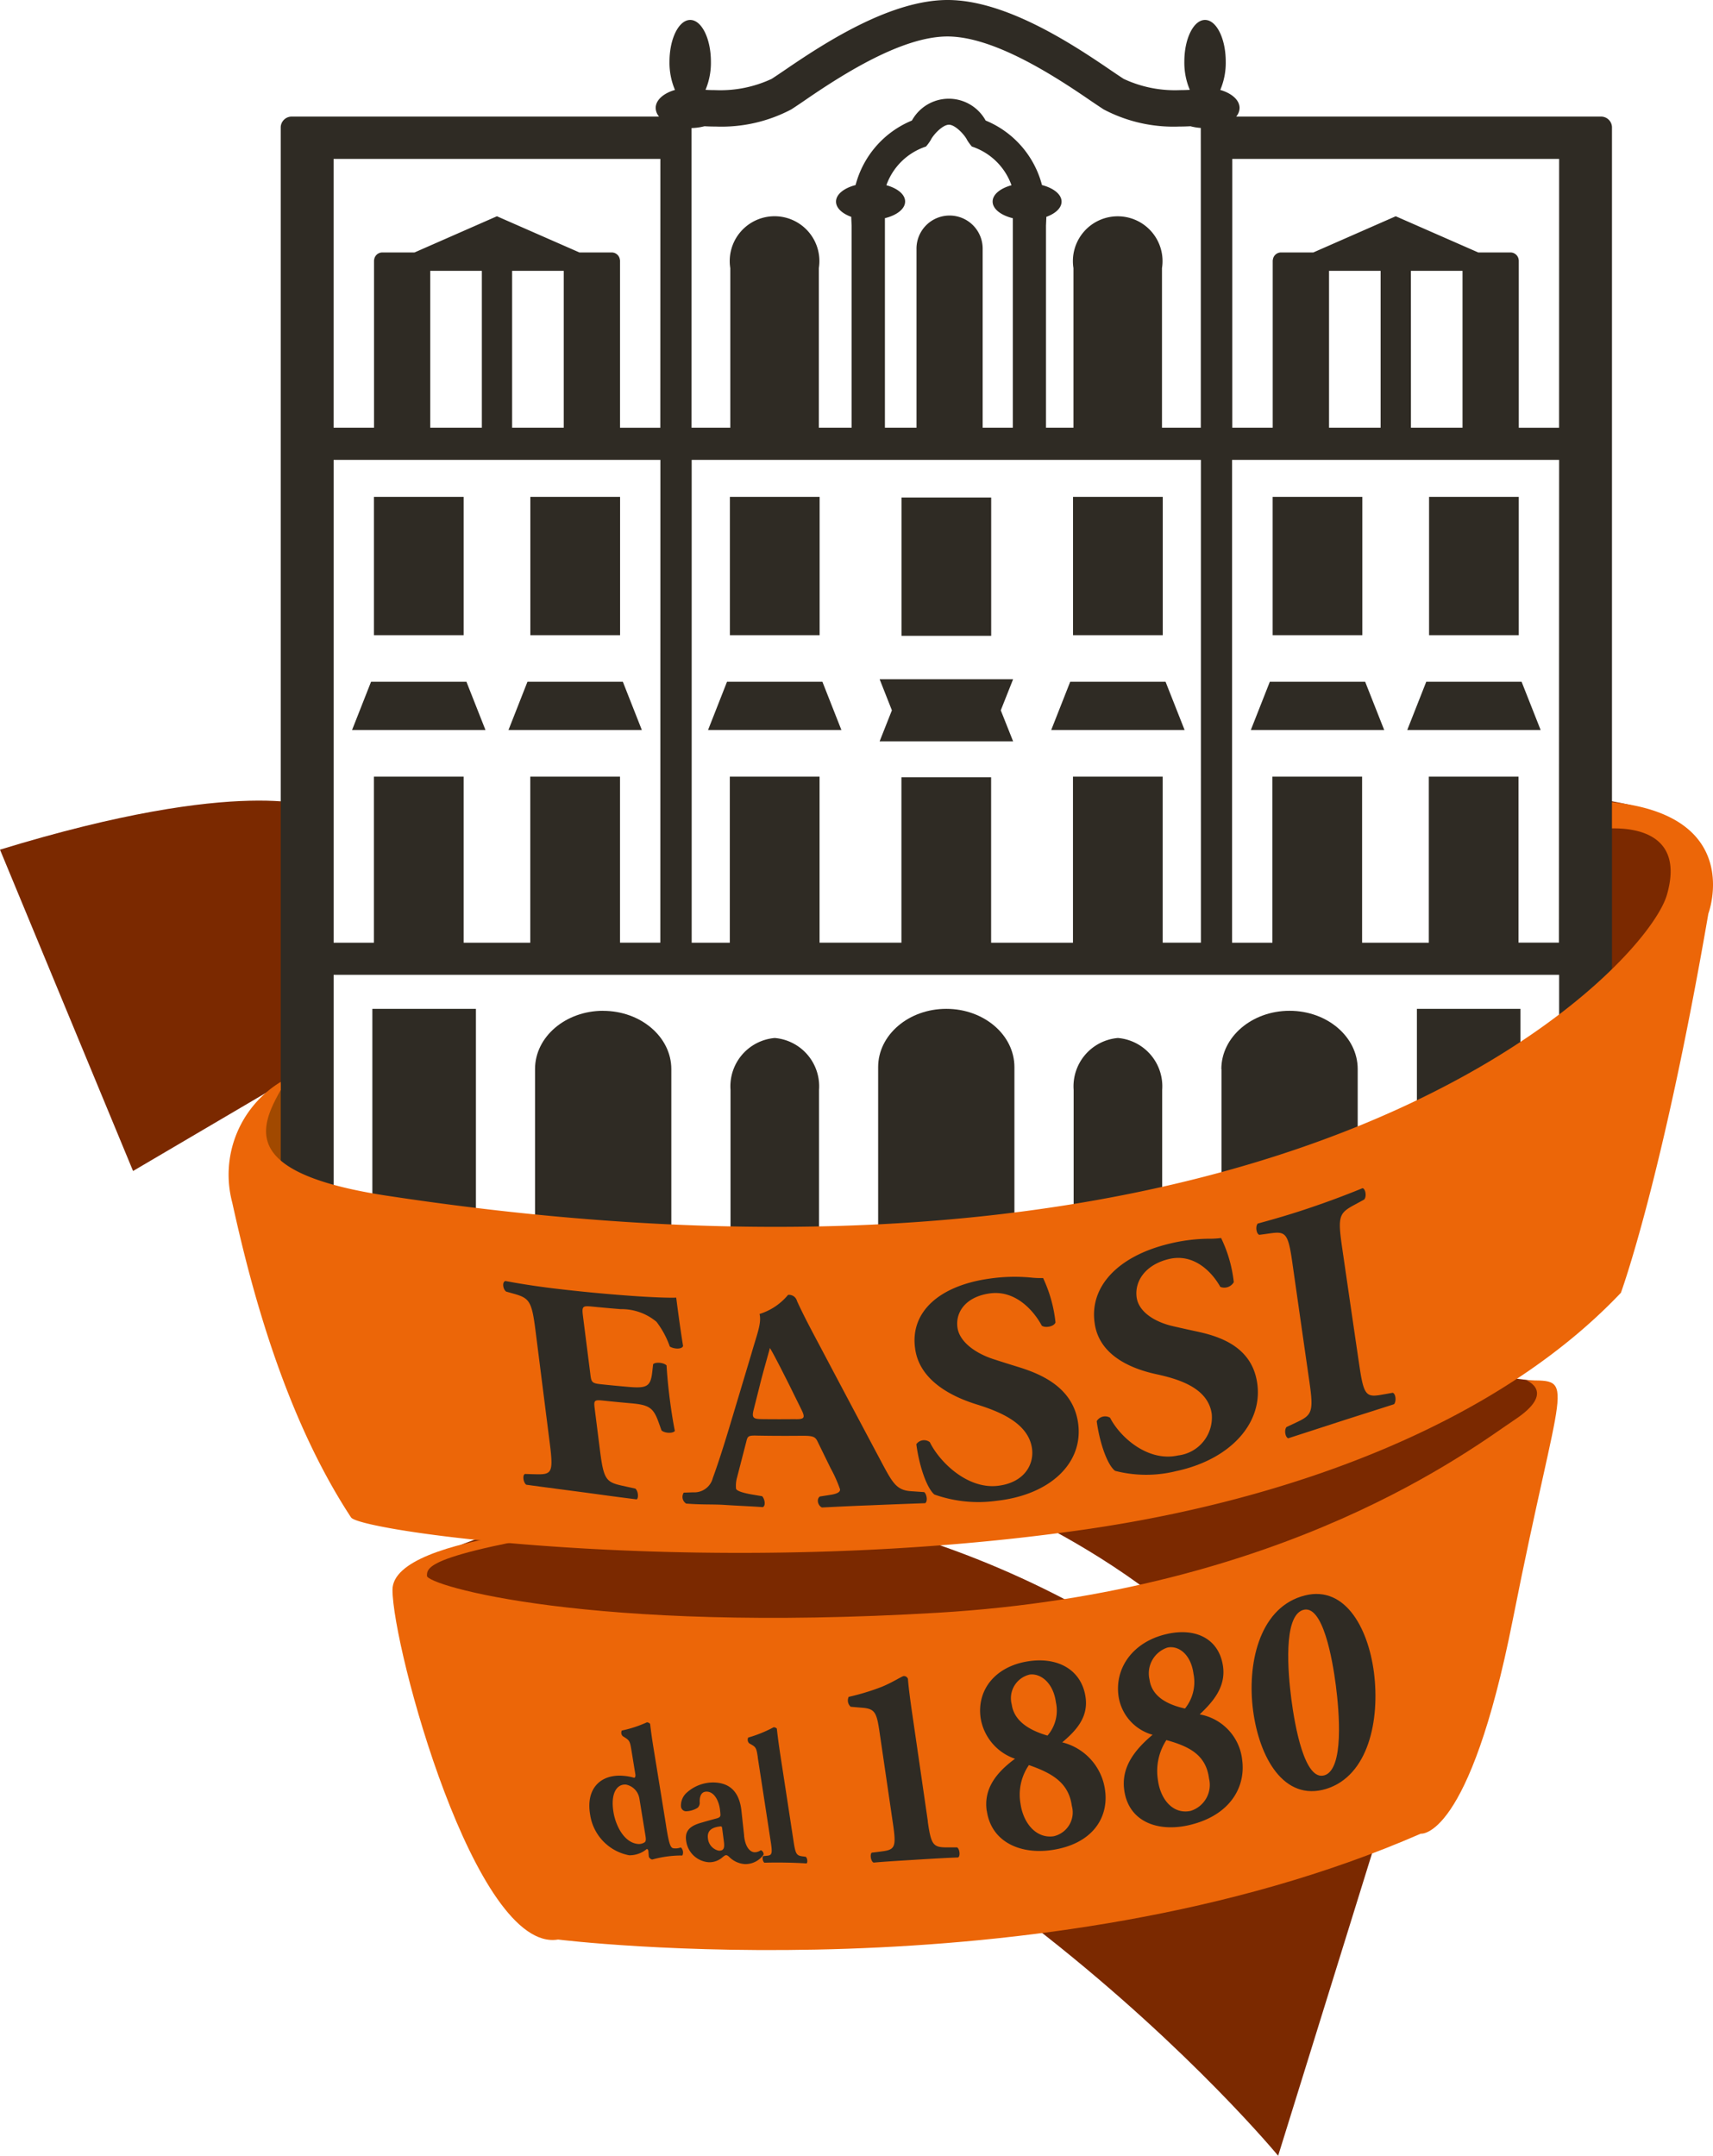
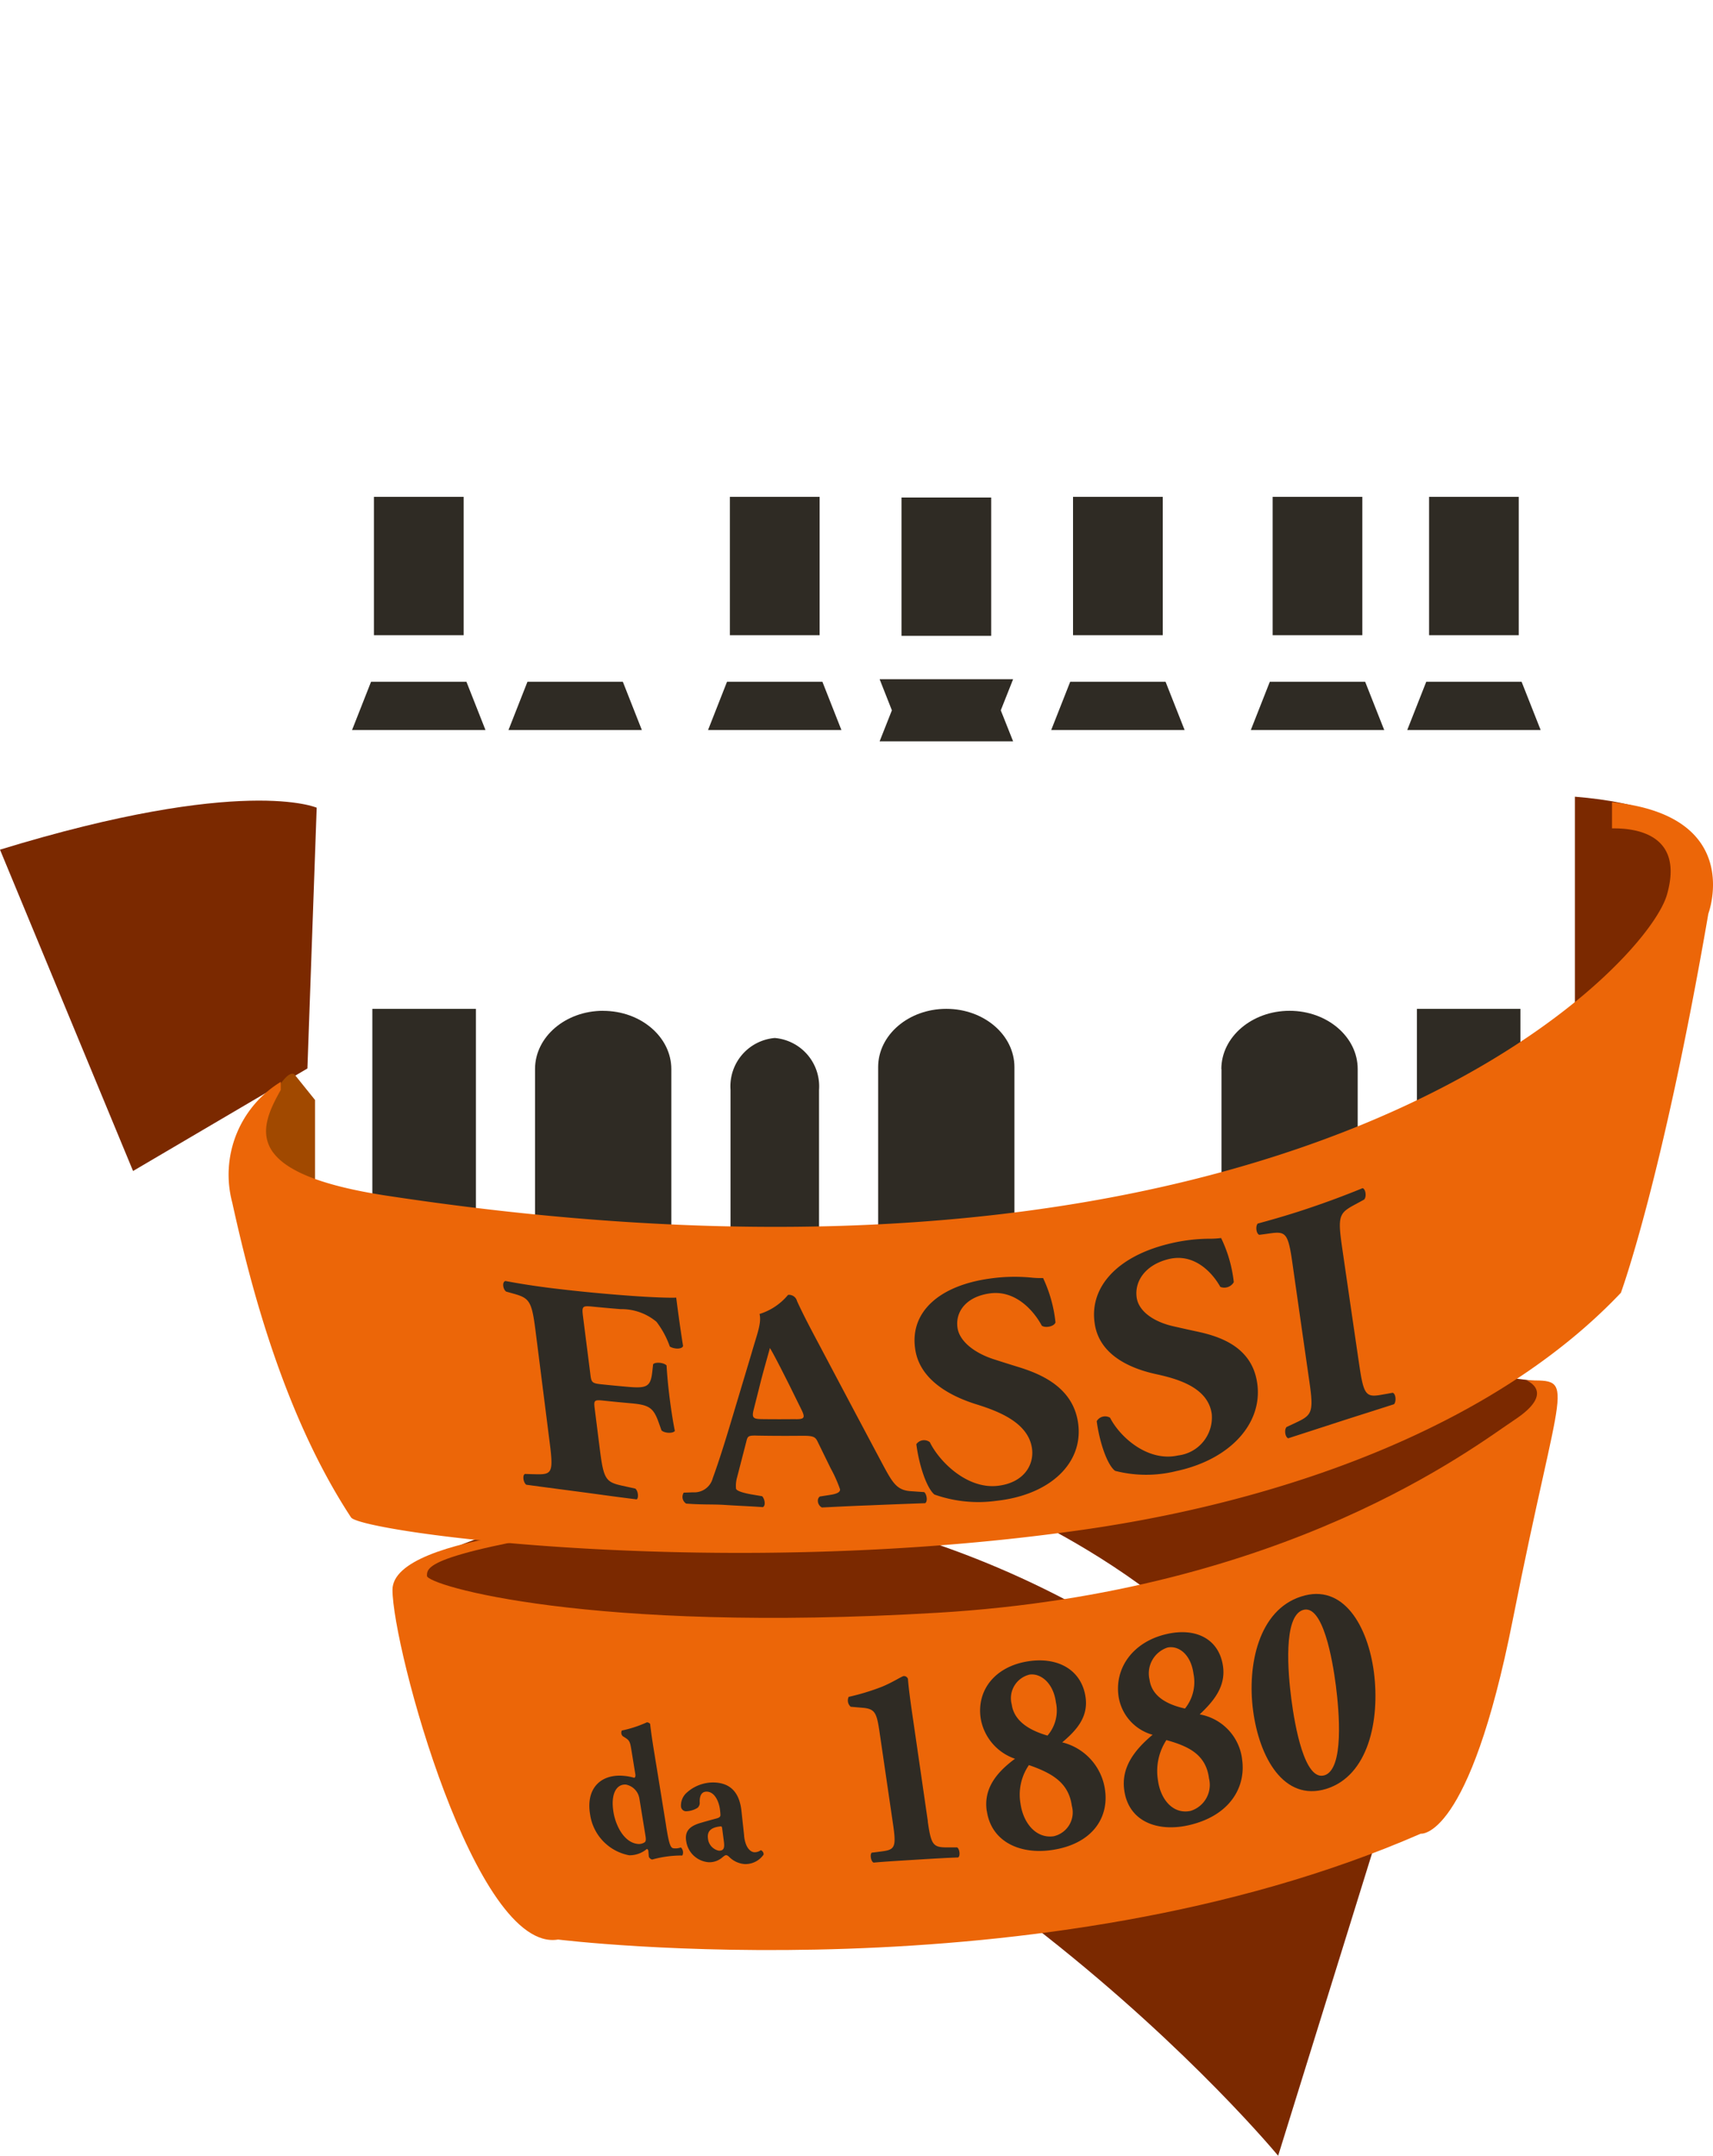
<svg xmlns="http://www.w3.org/2000/svg" width="127.16" height="160" viewBox="0 0 127.16 160">
  <defs>
    <style>
            .cls-1{fill:#7b2900}.cls-3{fill:#2f2b24}.cls-4{fill:#ec6608}
        </style>
  </defs>
  <g id="Raggruppa_108" data-name="Raggruppa 108" transform="translate(-381.461 -247.957)">
    <path id="Tracciato_36" data-name="Tracciato 36" class="cls-1" d="m381.461 288.5 9.877 23.848 12.943-7.609.689-19.354s-5.454-2.419-23.51 3.114" transform="translate(0 22.52)" />
    <path id="Tracciato_37" data-name="Tracciato 37" d="M395.079 298.193s-3.415 4.95-.855 7.34c0 0 3.414 1.2 3.414.345v-6.483l-1.448-1.8s-.256-.6-1.111.6" transform="translate(7.208 30.202)" style="fill:#a14900" />
    <path id="Tracciato_38" data-name="Tracciato 38" class="cls-1" d="M454.063 284.678v15.71l4.783.849 4.272-11.607s1.359-4.1-9.055-4.952" transform="translate(44.307 22.41)" />
    <path id="Rettangolo_49" data-name="Rettangolo 49" class="cls-3" transform="translate(448.381 284.883)" d="M0 0h6.658v10.265H0z" />
    <path id="Tracciato_39" data-name="Tracciato 39" class="cls-3" d="M426.961 283.873h4.958l-.915-2.3.915-2.308h-9.908l.91 2.308-.91 2.3z" transform="translate(24.747 19.104)" />
    <path id="Rettangolo_50" data-name="Rettangolo 50" class="cls-3" transform="translate(409.218 284.835)" d="M0 0h6.66v10.265H0z" />
    <path id="Tracciato_40" data-name="Tracciato 40" class="cls-3" d="m407.593 282.963-1.414-3.584H399.1l-1.411 3.584h9.9z" transform="translate(9.906 19.176)" />
    <path id="Rettangolo_51" data-name="Rettangolo 51" class="cls-3" transform="translate(435.642 284.835)" d="M0 0h6.662v10.265H0z" />
    <path id="Tracciato_41" data-name="Tracciato 41" class="cls-3" d="m424 282.963-1.412-3.584h-7.079l-1.409 3.584h9.9z" transform="translate(19.921 19.176)" />
    <path id="Rettangolo_52" data-name="Rettangolo 52" class="cls-3" transform="translate(461.115 284.835)" d="M0 0h6.66v10.265H0z" />
    <path id="Tracciato_42" data-name="Tracciato 42" class="cls-3" d="m439.823 282.963-1.414-3.584h-7.077l-1.411 3.584h9.9z" transform="translate(29.574 19.176)" />
-     <path id="Rettangolo_53" data-name="Rettangolo 53" class="cls-3" transform="translate(420.829 284.835)" d="M0 0h6.662v10.265H0z" />
    <path id="Tracciato_43" data-name="Tracciato 43" class="cls-3" d="m414.8 282.963-1.412-3.584h-7.079l-1.409 3.584h9.9z" transform="translate(14.307 19.176)" />
    <path id="Rettangolo_54" data-name="Rettangolo 54" class="cls-3" transform="translate(475.933 284.835)" d="M0 0h6.658v10.265H0z" />
    <path id="Tracciato_44" data-name="Tracciato 44" class="cls-3" d="m449.025 282.963-1.415-3.584h-7.075l-1.412 3.584h9.9z" transform="translate(35.189 19.176)" />
    <path id="Rettangolo_55" data-name="Rettangolo 55" class="cls-3" transform="translate(487.544 284.835)" d="M0 0h6.658v10.265H0z" />
    <path id="Tracciato_45" data-name="Tracciato 45" class="cls-3" d="m456.237 282.963-1.415-3.584h-7.076l-1.412 3.584h9.9z" transform="translate(39.59 19.176)" />
    <path id="Rettangolo_56" data-name="Rettangolo 56" class="cls-3" transform="translate(409.102 322.834)" d="M0 0h7.687v19.185H0z" />
    <path id="Rettangolo_57" data-name="Rettangolo 57" class="cls-3" transform="translate(486.64 322.834)" d="M0 0h7.684v19.185H0z" />
    <path id="Tracciato_46" data-name="Tracciato 46" class="cls-3" d="M411.182 294.546c-2.792 0-5.056 1.934-5.056 4.324v14.718h10.117v-14.713c0-2.386-2.269-4.325-5.063-4.325" transform="translate(15.052 28.432)" />
    <path id="Tracciato_47" data-name="Tracciato 47" class="cls-3" d="M418.422 295.8a3.6 3.6 0 0 0-3.285 3.85v13.18h6.571v-13.18a3.6 3.6 0 0 0-3.286-3.85" transform="translate(20.552 29.197)" />
    <path id="Tracciato_48" data-name="Tracciato 48" class="cls-3" d="M427 294.456c-2.791 0-5.058 1.934-5.058 4.322v14.863h10.116v-14.858c0-2.39-2.261-4.327-5.058-4.327" transform="translate(24.706 28.377)" />
    <path id="Tracciato_49" data-name="Tracciato 49" class="cls-3" d="M442.828 294.546c-2.792 0-5.064 1.939-5.064 4.325l.01.013v14.7h10.112V298.87c0-2.39-2.264-4.324-5.058-4.324" transform="translate(34.36 28.432)" />
-     <path id="Tracciato_50" data-name="Tracciato 50" class="cls-3" d="M434.242 295.8a3.6 3.6 0 0 0-3.287 3.85v13.18h6.573v-13.18a3.6 3.6 0 0 0-3.287-3.85" transform="translate(30.205 29.197)" />
-     <path id="Tracciato_51" data-name="Tracciato 51" class="cls-3" d="M492.381 256.611h-27.053a1.013 1.013 0 0 0 .251-.642c0-.588-.586-1.093-1.433-1.337a5.128 5.128 0 0 0 .407-2.1c0-1.708-.688-3.095-1.538-3.095s-1.536 1.386-1.536 3.095a5.161 5.161 0 0 0 .406 2.093c-.206.013-.462.021-.726.021a8.978 8.978 0 0 1-4.182-.834c-.33-.213-.712-.473-1.118-.749l-.089-.061c-2.953-2.01-7.708-5.045-11.86-5.045s-8.906 3.035-11.86 5.045l-.089.061c-.406.275-.787.536-1.118.749a8.981 8.981 0 0 1-4.182.834c-.264 0-.52-.008-.726-.021a5.163 5.163 0 0 0 .4-2.093c0-1.708-.689-3.095-1.535-3.095s-1.539 1.386-1.539 3.095a5.155 5.155 0 0 0 .407 2.1c-.845.243-1.432.749-1.432 1.337a1.013 1.013 0 0 0 .251.642h-27.241a.813.813 0 0 0-.844.773v84.636h3.927v-21.712H489.3V338.8h3.924v-81.416a.81.81 0 0 0-.844-.773m-69.8 61.311h-2.992V305.6h-6.662v12.325h-4.946V305.6h-6.662v12.325h-2.989V282.09h24.256zM405.5 268.06h3.832v11.64H405.5zm6.079 0h3.831v11.64h-3.831zm11 11.644h-2.99v-12.446h-.008a.609.609 0 0 0-.565-.562h-2.438l-6.127-2.688-6.121 2.688h-2.43a.61.61 0 0 0-.565.562h-.008V279.7h-3v-19.948h24.256zm40.13 38.218h-2.837V305.6h-6.66v12.325h-6.076v-12.278h-6.658v12.275h-6.077V305.6h-6.662v12.325h-2.831V282.09h37.8zm-23.349-56.216a4.669 4.669 0 0 1 2.942-2.873 3.592 3.592 0 0 0 .351-.481c.172-.37.873-1.138 1.351-1.138s1.179.768 1.351 1.138a3.751 3.751 0 0 0 .351.481 4.672 4.672 0 0 1 2.942 2.873c-.826.227-1.4.681-1.4 1.211 0 .549.615 1.021 1.5 1.237V279.7h-2.24v-13.24a2.456 2.456 0 1 0-4.911 0v13.24h-2.345v-15.55c.886-.216 1.5-.688 1.5-1.237 0-.53-.57-.984-1.4-1.211m23.349-1.953V279.7h-2.881v-11.842a3.327 3.327 0 1 0-6.572 0V279.7h-2.039v-15s.027-.589.027-.649c.681-.245 1.13-.66 1.13-1.13 0-.543-.6-1.006-1.454-1.229a7.125 7.125 0 0 0-4.182-4.789 3.122 3.122 0 0 0-5.473 0 7.129 7.129 0 0 0-4.182 4.789c-.855.222-1.452.686-1.452 1.229 0 .47.449.886 1.13 1.13 0 .06.026.649.026.649v15h-2.432v-11.842a3.328 3.328 0 1 0-6.573 0V279.7h-2.876v-22.239a4.167 4.167 0 0 0 .958-.134c.174.01.465.023.839.023a11.111 11.111 0 0 0 5.61-1.274c.354-.23.773-.512 1.238-.834 2.678-1.823 7.014-4.578 10.352-4.578s7.675 2.755 10.351 4.578c.467.322.886.6 1.24.834a11.113 11.113 0 0 0 5.612 1.274c.372 0 .663-.013.836-.023a4.077 4.077 0 0 0 .765.126zm26.586 58.17h-3V305.6h-6.659v12.325h-4.953V305.6h-6.659v12.325h-2.992V282.09H489.3zM472.22 268.06h3.829v11.64h-3.829zm6.077 0h3.832v11.64H478.3zm11 11.644h-2.992v-12.446h-.005a.612.612 0 0 0-.567-.562H483.3l-6.129-2.688-6.121 2.688h-2.436a.608.608 0 0 0-.565.562h-.01V279.7h-3v-19.948H489.3z" transform="translate(7.898)" />
    <path id="Tracciato_52" data-name="Tracciato 52" class="cls-1" d="M427.618 317.43s24.763 1.707 44.229 25.608l-7 22.541s-25.616-31.075-60.963-37.223l-3.586-5.641s3.758-5.8 27.322-5.285" transform="translate(11.494 42.378)" />
    <path id="Tracciato_53" data-name="Tracciato 53" class="cls-1" d="M428.716 321.777s25.1 11.612 16.911 24.927l19.8-26.639 2.219-8.192-3.968-.486z" transform="translate(28.838 38.71)" />
    <path id="Tracciato_54" data-name="Tracciato 54" class="cls-4" d="M403.777 314.142c67.519 10.273 93.376-16.748 94.987-22.331 1.3-4.488-2.279-4.966-4.074-4.936v-1.944c9.879 1 7.153 8.27 7.153 8.27-3.419 19.806-6.493 28.141-6.493 28.141-9.217 9.728-24.484 15.339-39.621 17.544-27 3.931-53.934.211-54.643-.871-5.154-7.844-7.6-17.85-8.819-23.37a8.062 8.062 0 0 1 3.6-8.955v.6c-1.641 2.9-2.929 6.206 7.91 7.853" transform="translate(6.434 22.565)" />
    <path id="Tracciato_55" data-name="Tracciato 55" class="cls-4" d="M416.8 322.169s-17.246.681-17.246 4.953 6.146 26.98 12.294 25.958c0 0 35.862 4.441 64.036-7.857 0 0 3.589.51 6.832-15.879 3.6-18.17 4.781-17.76 1.021-17.76 0 0 2.225.853-.855 2.9s-16.9 12.8-42.857 14.341-37.912-2.047-37.912-2.736 0-1.7 14.687-3.926" transform="translate(11.042 38.83)" />
    <path id="Tracciato_56" data-name="Tracciato 56" class="cls-3" d="M411.124 313.9c.077.617.111.691.816.765.67.071 1.34.134 2.01.193 1.386.119 1.655-.027 1.776-1.135l.06-.543c.158-.192.813-.129 1 .09.039.733.122 1.581.232 2.457.109.852.242 1.707.382 2.4-.129.2-.783.176-.994-.045-.066-.188-.132-.377-.2-.564-.4-1.127-.715-1.327-2.1-1.446-.67-.06-1.341-.124-2.01-.195-.7-.076-.723-.011-.644.609l.391 3.1c.272 2.134.449 2.341 1.641 2.605l.982.216c.2.155.267.684.1.8-1.63-.2-2.911-.385-4.161-.551-1.2-.159-2.493-.325-4.037-.536-.225-.174-.291-.7-.1-.8q.42.015.841.024c1.145.024 1.282-.119 1.013-2.245l-1.076-8.494c-.272-2.122-.452-2.343-1.639-2.671-.175-.048-.351-.1-.527-.147-.25-.171-.32-.739-.05-.787 1.119.213 2.42.412 3.667.56q2.732.326 5.477.527c1.673.127 3.166.174 3.527.145.048.39.261 2.048.509 3.592-.074.248-.649.243-.984.04a6.659 6.659 0 0 0-.99-1.837 4.044 4.044 0 0 0-2.662-.94q-1.019-.082-2.035-.182c-.858-.087-.853-.042-.741.85l.527 4.143" transform="translate(14.157 36.034)" />
    <path id="Tracciato_57" data-name="Tracciato 57" class="cls-3" d="M418.475 318.083c-.634-.011-.712.008-.813.448l-.686 2.657a2.253 2.253 0 0 0-.077.828c.018.138.375.293 1.13.43.269.045.538.092.805.135.18.166.3.7.053.812-.931-.068-1.879-.1-2.989-.174-.9-.043-1.493 0-2.7-.089a.586.586 0 0 1-.18-.813c.233-.006.467-.016.7-.024a1.413 1.413 0 0 0 1.459-1.066c.33-.9.689-1.992 1.188-3.634q.838-2.785 1.68-5.6c.417-1.454.763-2.266.6-2.937a4.442 4.442 0 0 0 2.114-1.415.609.609 0 0 1 .665.449c.3.667.723 1.517 1.593 3.145q2.379 4.5 4.771 8.99c.737 1.372 1.047 1.9 2.047 1.981l1.026.071c.172.106.3.665.079.823-1.28.045-2.715.1-4.092.158-1.327.048-2.356.1-3.57.161-.309-.14-.423-.628-.155-.816l.831-.129c.6-.1.683-.272.663-.414a10.2 10.2 0 0 0-.705-1.573l-.973-1.99c-.179-.37-.4-.411-1.322-.4q-1.57.015-3.138-.013m2.849-1.219c.609 0 .733-.077.441-.68l-.924-1.874c-.5-.994-1.132-2.243-1.43-2.729-.142.535-.51 1.786-.771 2.849q-.217.865-.436 1.729c-.159.622-.016.694.644.7q1.237.015 2.477 0" transform="translate(19.199 36.424)" />
    <path id="Tracciato_58" data-name="Tracciato 58" class="cls-3" d="M429.727 323.43a9.748 9.748 0 0 1-4.631-.464c-.57-.478-1.134-2.14-1.34-3.736a.7.7 0 0 1 1-.15c.726 1.48 2.789 3.5 5.043 3.241 1.963-.229 2.7-1.572 2.546-2.75-.254-1.911-2.414-2.76-4.093-3.287-2.018-.623-4.288-1.853-4.589-4.169-.369-2.647 1.72-4.642 5.534-5.174a12.9 12.9 0 0 1 3.05-.079 6.661 6.661 0 0 0 .918.037 10.271 10.271 0 0 1 .921 3.293c-.093.3-.749.438-1.018.242-.607-1.132-1.964-2.659-3.861-2.394-1.737.238-2.556 1.349-2.4 2.523.142 1.076 1.356 1.944 2.755 2.382.617.2 1.233.393 1.85.583 1.739.546 4.006 1.559 4.356 4.163.394 2.907-2.026 5.287-6.034 5.739" transform="translate(25.727 35.914)" />
    <path id="Tracciato_59" data-name="Tracciato 59" class="cls-3" d="M438.069 322.3a9.242 9.242 0 0 1-4.613 0c-.573-.427-1.148-2.076-1.365-3.684a.72.72 0 0 1 .992-.258c.736 1.441 2.807 3.3 5.048 2.8a2.841 2.841 0 0 0 2.5-3.079c-.269-1.929-2.42-2.581-4.093-2.947-2.011-.432-4.282-1.457-4.6-3.8-.388-2.676 1.68-4.935 5.46-5.869a12.813 12.813 0 0 1 3.016-.391 6.344 6.344 0 0 0 .911-.053 9.982 9.982 0 0 1 .942 3.277.812.812 0 0 1-1 .351c-.613-1.1-1.968-2.527-3.847-2.06-1.723.424-2.526 1.642-2.365 2.833.148 1.087 1.359 1.85 2.754 2.156.615.142 1.227.277 1.842.409 1.729.382 3.984 1.187 4.356 3.818.419 2.939-1.953 5.621-5.94 6.5" transform="translate(30.781 34.823)" />
    <path id="Tracciato_60" data-name="Tracciato 60" class="cls-3" d="M447.026 315.881c.33 2.259.512 2.382 1.733 2.156.248-.042.5-.087.742-.132.229.069.285.631.1.85-1.4.451-2.68.853-3.9 1.246-1.25.406-2.552.829-3.956 1.283-.229-.084-.309-.634-.121-.839q.357-.162.713-.333c1.176-.549 1.306-.771.981-3.024q-.635-4.413-1.263-8.818c-.319-2.251-.5-2.362-1.715-2.187-.246.035-.494.071-.741.1-.227-.079-.3-.628-.116-.836 1.4-.378 2.7-.768 3.927-1.187a65.438 65.438 0 0 0 3.858-1.441c.225.066.308.618.121.841q-.348.193-.7.382c-1.15.618-1.28.836-.955 3.092q.64 4.415 1.29 8.842" transform="translate(35.343 33.423)" />
    <path id="Tracciato_61" data-name="Tracciato 61" class="cls-3" d="M414.328 335.035c.213 1.311.314 1.638.56 1.657a1.123 1.123 0 0 0 .536-.066.519.519 0 0 1 .11.6 8.2 8.2 0 0 0-2.24.3.349.349 0 0 1-.25-.217l-.034-.428c-.031-.113-.089-.159-.134-.122a1.989 1.989 0 0 1-1.291.451 3.607 3.607 0 0 1-2.9-3.035c-.329-1.958.824-3.026 2.528-2.858a3.75 3.75 0 0 1 .749.143c.084-.034.1-.14.085-.251-.1-.6-.193-1.188-.291-1.782-.092-.556-.116-.707-.4-.9a33.864 33.864 0 0 0-.246-.158.354.354 0 0 1-.069-.419 8.7 8.7 0 0 0 1.862-.609.336.336 0 0 1 .237.114c.066.57.148 1.153.291 2.031q.452 2.77.9 5.549m-1.981-2a1.325 1.325 0 0 0-.166-.481 1.268 1.268 0 0 0-.824-.589c-.657-.066-1.179.6-.937 2.058.151.916.744 2.232 1.8 2.345a.769.769 0 0 0 .5-.114c.127-.084.109-.262.069-.514l-.44-2.7" transform="translate(16.58 48.446)" />
    <path id="Tracciato_62" data-name="Tracciato 62" class="cls-3" d="M417.541 334.063c.1.953.512 1.221.773 1.229a.76.76 0 0 0 .469-.153.326.326 0 0 1 .208.327 1.642 1.642 0 0 1-1.393.705 1.8 1.8 0 0 1-1.167-.538c-.1-.09-.158-.121-.224-.122s-.134.048-.248.138a1.475 1.475 0 0 1-1.031.386 1.823 1.823 0 0 1-1.683-1.57c-.114-.713.219-1.114 1.116-1.364.467-.137.813-.23 1.159-.324.224-.06.272-.153.267-.264a4.736 4.736 0 0 0-.048-.477c-.085-.531-.383-1.211-.944-1.24-.312-.016-.556.163-.549.76a.5.5 0 0 1-.151.435 1.715 1.715 0 0 1-.882.261.387.387 0 0 1-.356-.37 1.278 1.278 0 0 1 .451-1.032 2.925 2.925 0 0 1 2.052-.734c1.095.05 1.826.655 1.986 2.1l.2 1.847m-1.617-.432c-.023-.224-.042-.266-.13-.258-.573.056-1.04.264-.936.923a1.019 1.019 0 0 0 .794.879c.4.019.441-.229.387-.662-.037-.295-.076-.588-.114-.882" transform="translate(19.154 50.138)" />
-     <path id="Tracciato_63" data-name="Tracciato 63" class="cls-3" d="M416.68 329.788c-.089-.562-.111-.715-.4-.889-.081-.048-.164-.095-.246-.145a.369.369 0 0 1-.066-.42 9.534 9.534 0 0 0 1.887-.765.322.322 0 0 1 .238.1c.063.575.142 1.164.275 2.05q.483 3.133.961 6.274c.148.985.216 1.1.683 1.159l.225.029c.118.085.166.409.063.494a33.224 33.224 0 0 0-1.572-.06 32.818 32.818 0 0 0-1.557.008c-.13-.089-.179-.411-.087-.491l.242-.023c.425-.031.457-.156.3-1.142q-.473-3.092-.952-6.179" transform="translate(21.034 48.585)" />
    <path id="Tracciato_64" data-name="Tracciato 64" class="cls-3" d="M426.484 336.012c.245 1.7.393 1.905 1.364 1.913h.813c.193.113.253.67.068.749-.713.019-1.891.09-3.1.164-1.291.079-2.459.15-3.158.217-.2-.055-.3-.6-.148-.738q.4-.046.792-.1c.947-.126 1.034-.348.786-2.042l-1-6.826c-.206-1.394-.332-1.7-1.217-1.783-.308-.024-.615-.052-.923-.079a.622.622 0 0 1-.148-.734 17.273 17.273 0 0 0 2.433-.736c.824-.333 1.518-.8 1.655-.808a.315.315 0 0 1 .311.211c.032.489.155 1.464.309 2.522q.587 4.029 1.171 8.069" transform="translate(23.848 47.145)" />
    <path id="Tracciato_65" data-name="Tracciato 65" class="cls-3" d="M427.134 335.643c-.225-1.6.663-2.794 2.1-3.855a3.841 3.841 0 0 1-2.549-3.016c-.3-2.085 1.076-3.836 3.525-4.217 2.232-.348 3.987.652 4.267 2.691.208 1.523-.784 2.517-1.737 3.325a4.227 4.227 0 0 1 3.182 3.562c.275 2.016-.924 4-4 4.436-2.295.322-4.452-.6-4.781-2.926m1.852-7.885c.14 1 .936 1.812 2.654 2.311a2.849 2.849 0 0 0 .623-2.481c-.2-1.475-1.172-2.167-1.958-2.045a1.8 1.8 0 0 0-1.319 2.216m4.459 7.52c-.233-1.7-1.436-2.415-3.185-3.021a3.863 3.863 0 0 0-.625 2.849c.209 1.493 1.184 2.615 2.459 2.433a1.813 1.813 0 0 0 1.351-2.261" transform="translate(27.572 46.704)" />
    <path id="Tracciato_66" data-name="Tracciato 66" class="cls-3" d="M433.462 334.9c-.221-1.617.673-2.9 2.106-4.1a3.5 3.5 0 0 1-2.531-2.881c-.287-2.106 1.092-4.008 3.528-4.584 2.221-.528 3.96.357 4.235 2.419.2 1.538-.786 2.631-1.737 3.533a3.848 3.848 0 0 1 3.156 3.388c.271 2.037-.928 4.155-4 4.844-2.285.507-4.438-.271-4.757-2.617m1.878-8.2c.135 1.01.927 1.773 2.633 2.151a3.133 3.133 0 0 0 .63-2.586c-.2-1.488-1.156-2.119-1.944-1.936a2.018 2.018 0 0 0-1.319 2.37m4.414 7.328c-.225-1.713-1.423-2.356-3.163-2.834a4.212 4.212 0 0 0-.63 2.956c.2 1.509 1.169 2.578 2.441 2.295a2.021 2.021 0 0 0 1.351-2.417" transform="translate(31.453 45.912)" />
    <path id="Tracciato_67" data-name="Tracciato 67" class="cls-3" d="M448.241 327.254c.452 3.526-.406 7.671-3.549 8.641-3.143.952-4.966-2.337-5.423-5.824-.446-3.374.414-7.448 3.565-8.454 3.153-1.024 4.968 2.227 5.407 5.638m-3.678 7.633c1.473-.456 1.1-4.728.85-6.671s-.971-6.074-2.446-5.6-1.108 4.691-.855 6.634.976 6.085 2.451 5.634" transform="translate(35.211 44.835)" />
  </g>
</svg>